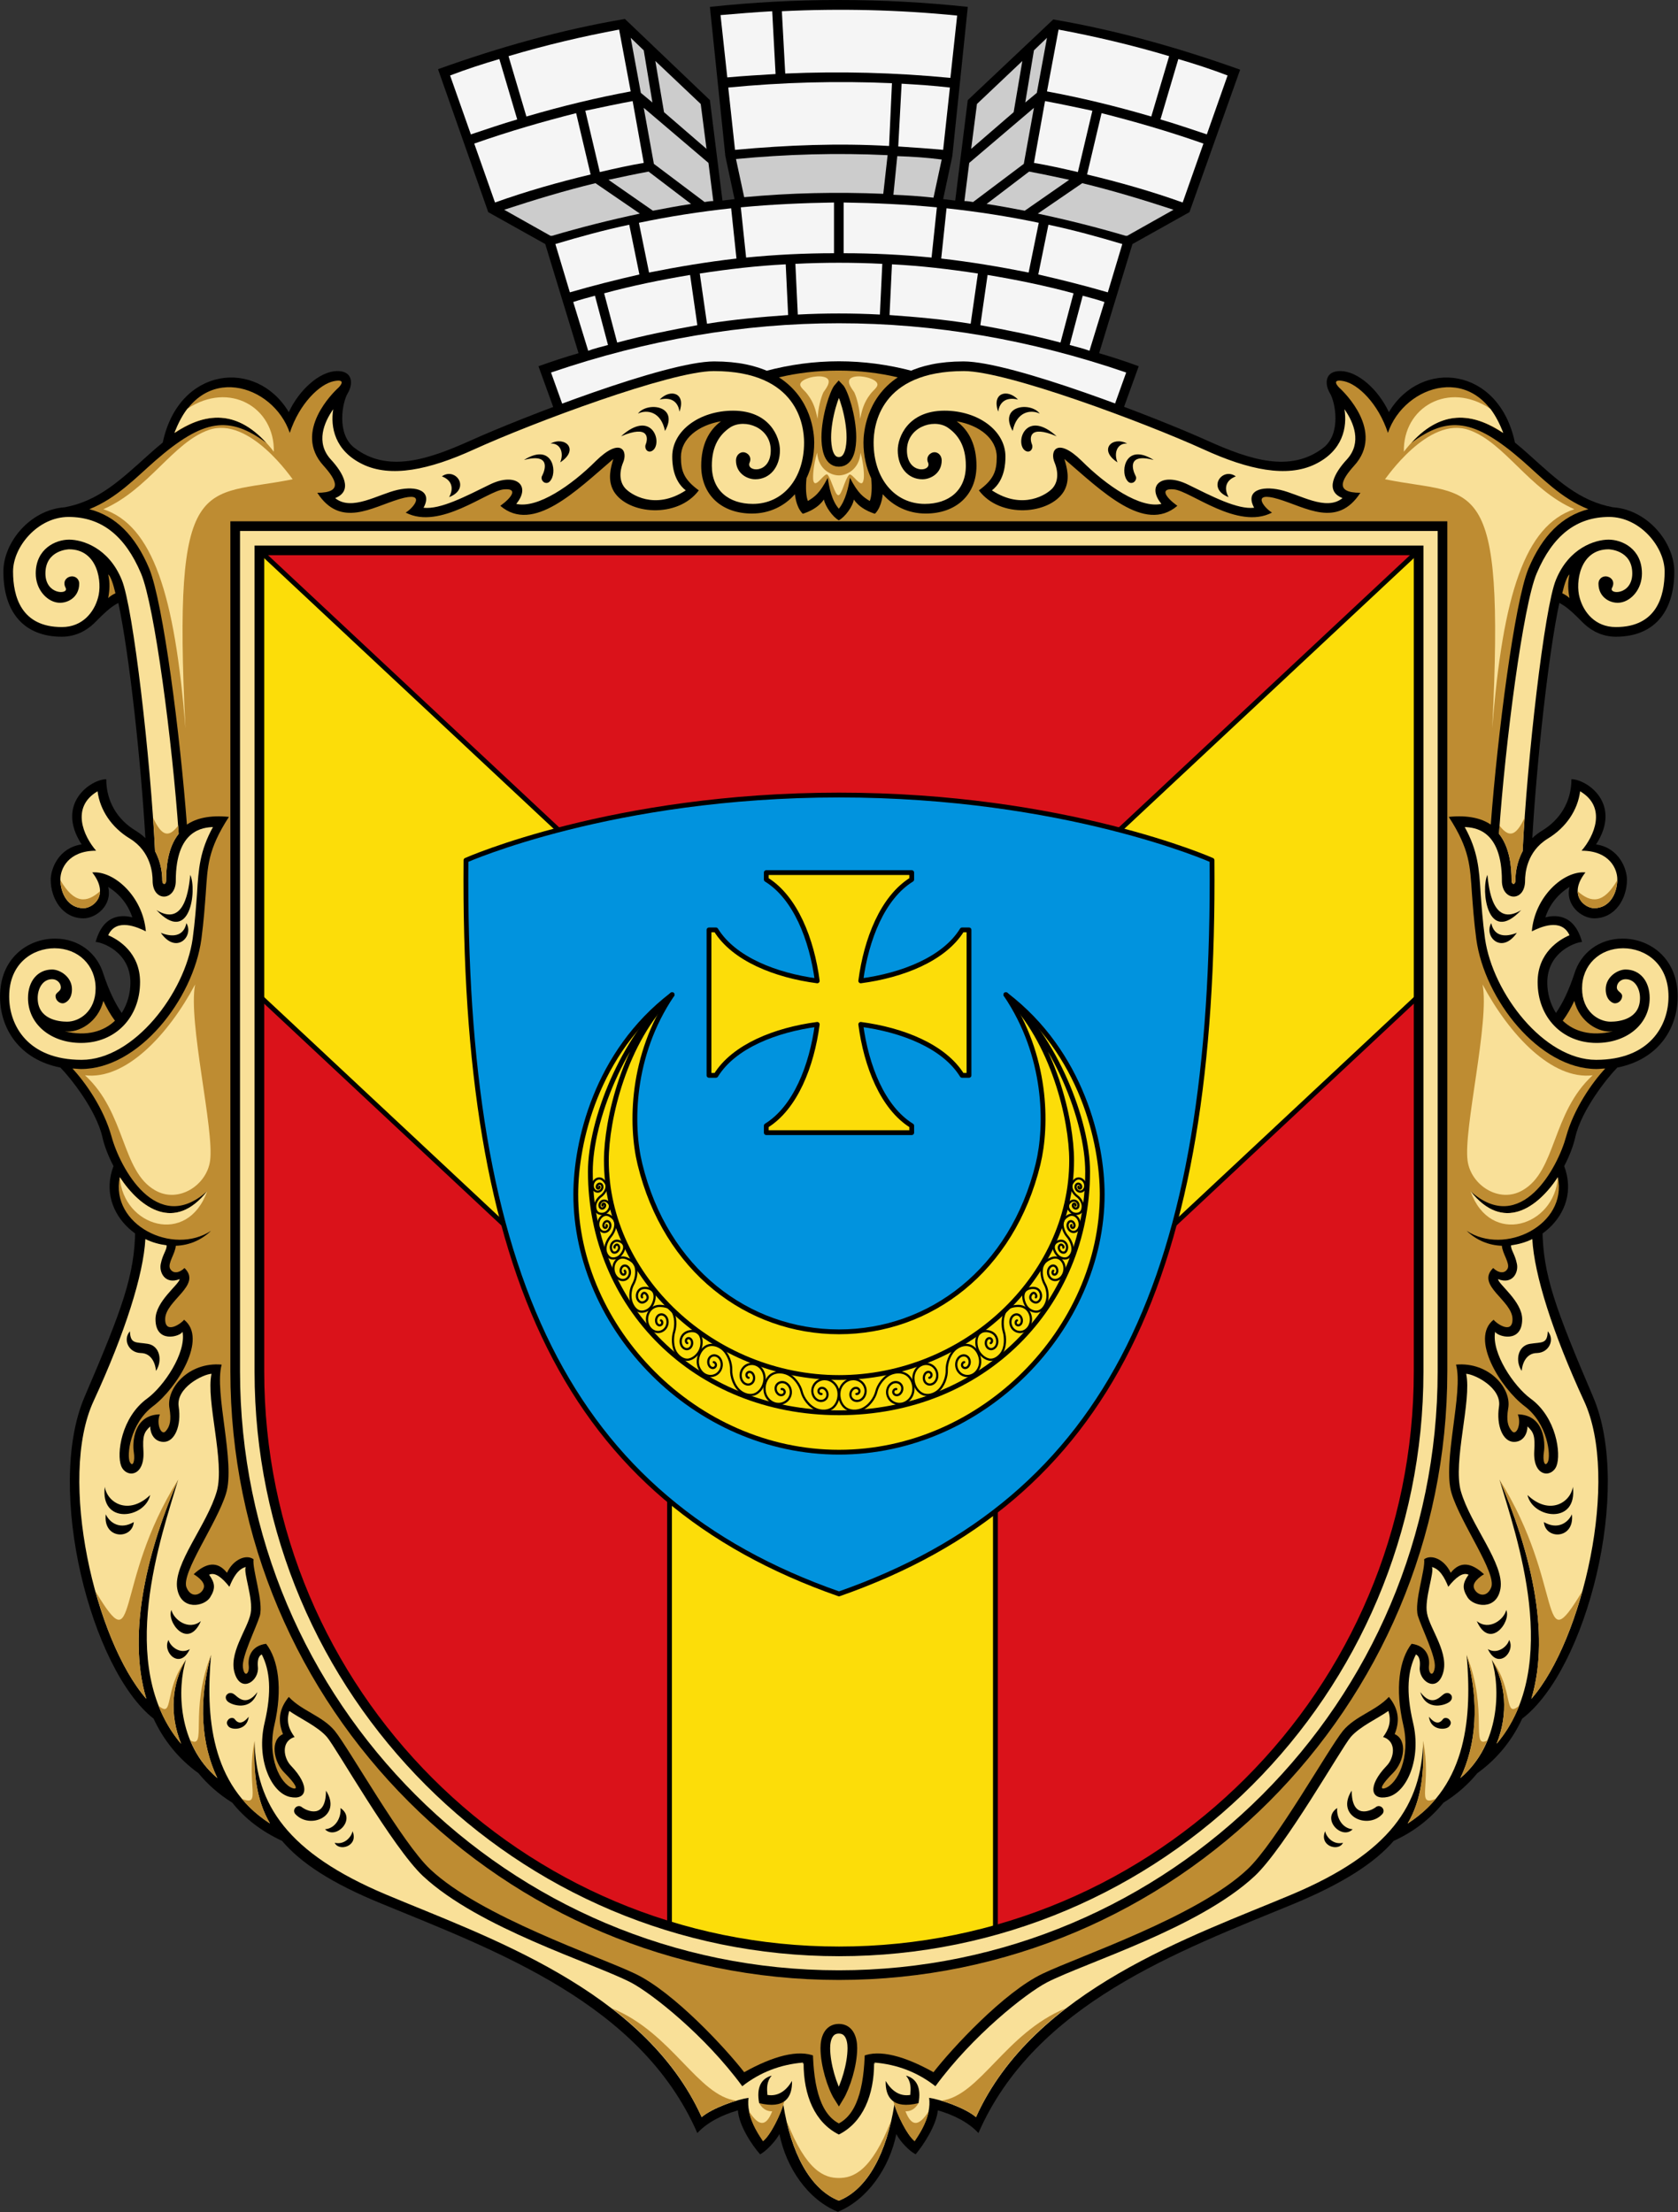
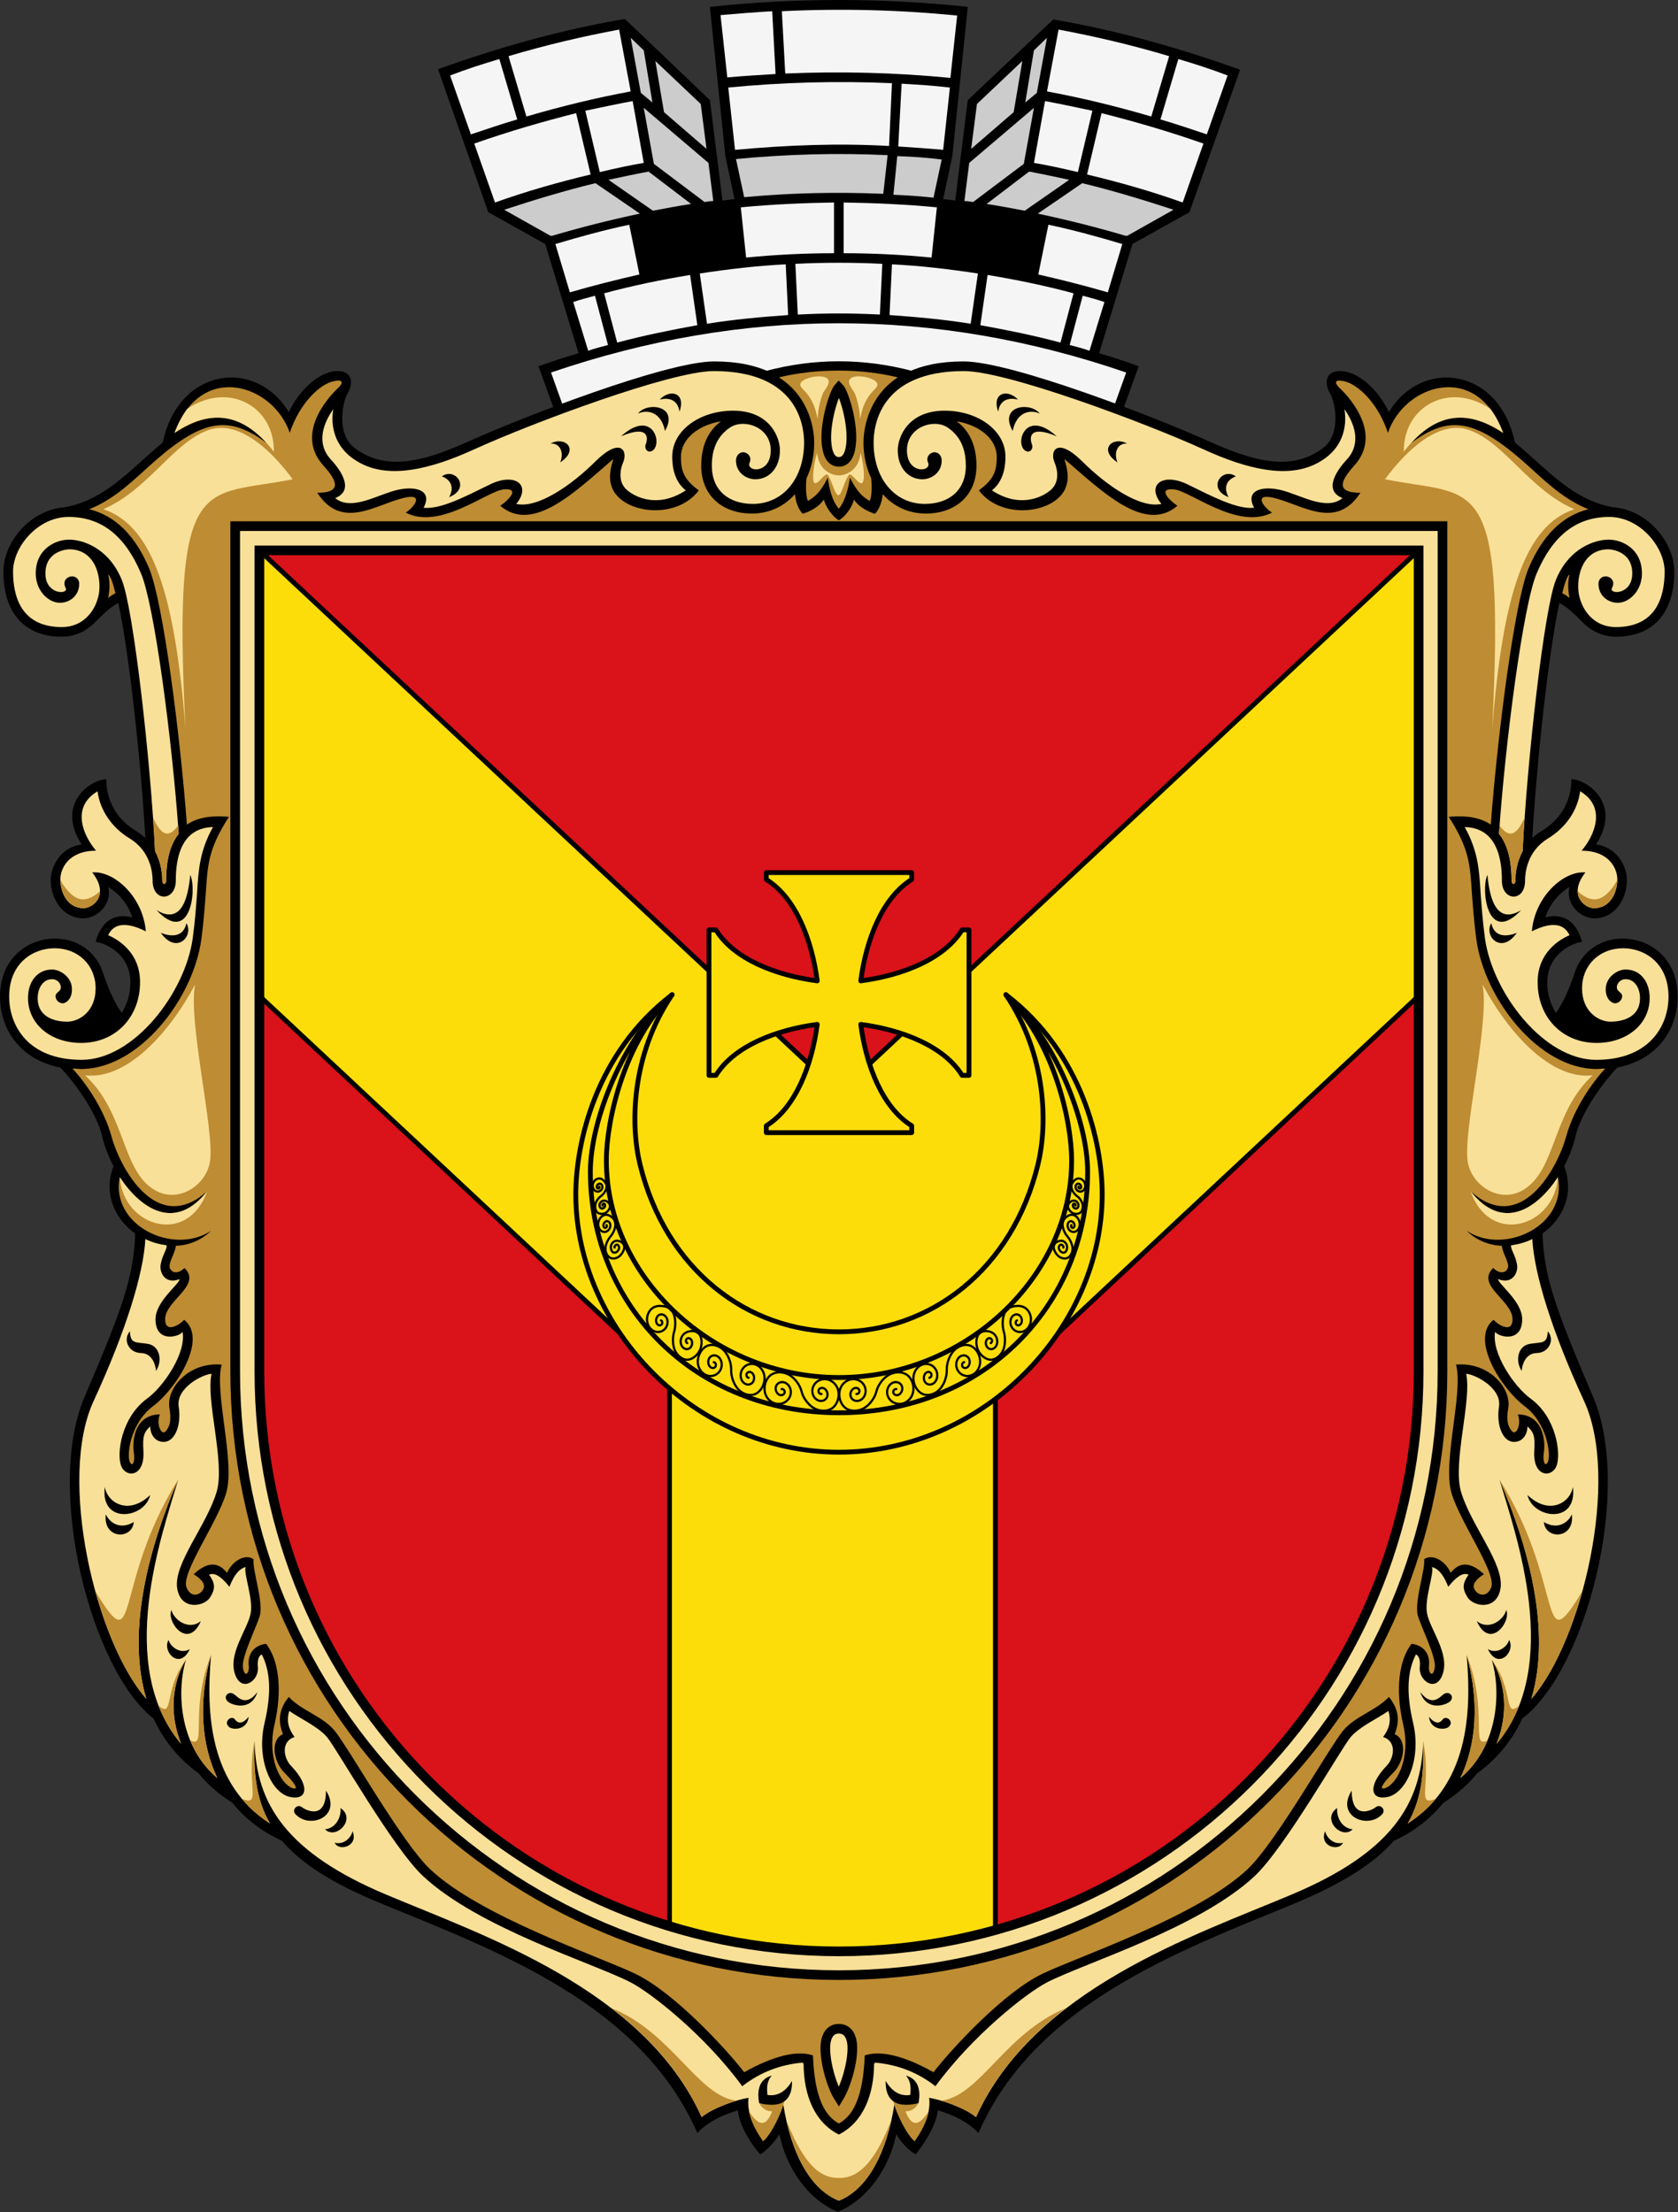
<svg xmlns="http://www.w3.org/2000/svg" xmlns:xlink="http://www.w3.org/1999/xlink" width="682.78" height="900" version="1.1" viewBox="0 0 682.78 900">
  <rect x="0" y="0" width="682.78" height="900" fill="#333333" stroke="none" />
  <g transform="translate(474.29 592.86)">
    <g id="e" transform="matrix(1.965 0 0 1.965 -476.84 -594.97)">
      <path d="m247.6 45 10.5-29.5c-12.9-4.6-25.8-8.2-38.7-10.4l-17.7 16.7-2.6 20.8c-0.8-0.1-1.7-0.2-2.5-0.3l1.9-8.9 3.2-30.9c-17.8-1.9-35.6-1.9-53.4 0l3.2 30.9 1.9 8.9c-0.8 0.1-1.7 0.2-2.5 0.3l-2.6-20.8-17.6-16.8c-13 2.2-25.9 5.8-38.7 10.4l10.4 29.6 11.8 6.6 6.9 22.6c-2.8 0.8-5.5 1.7-8.3 2.7l5.5 15.2h113.3l5.5-15.2c-2.7-1-5.5-1.9-8.2-2.7l6.9-22.6z" />
      <g id="d">
        <g fill="#f5f5f5">
          <path d="m108.4 25.8-3.7-12.5c-3.4 1-6.8 2.1-10.2 3.4l4.3 12.2c3.3-1.1 6.5-2.2 9.6-3.1z" />
          <path d="m110.3 25.2c7.5-2.2 14.6-3.9 21.6-5.2l-2.4-12.8c-7.5 1.4-15.2 3.2-22.9 5.5z" />
          <path d="m120.6 24.5c-6.7 1.7-13.7 3.7-21.1 6.3l4.3 12.2c6.4-2.3 13.1-4.2 19.8-5.8z" />
          <path d="m122.5 24 3 12.7c3-0.7 6.1-1.4 9.1-1.9l-2.3-12.8c-3.2 0.6-6.5 1.3-9.8 2z" />
          <path d="m133.7 57.9-2.1-10.3c-5.2 1.1-10.3 2.5-15.3 4l3 10c4.8-1.4 9.6-2.6 14.4-3.7z" />
-           <path d="m135.7 57.5c6-1.2 12-2.2 18.1-2.9l-1.1-10.4c-6.5 0.7-12.9 1.7-19.1 3z" />
          <path d="m174 43c-6.5 0.1-13 0.4-19.3 1l1.1 10.4c6.1-0.6 12.1-0.9 18.2-0.9z" />
          <path d="m127.2 72.5-2.7-10.2c-1.5 0.4-3 0.8-4.5 1.3l3.1 10.1c1.3-0.5 2.7-0.8 4.1-1.2z" />
          <path d="m145.7 68.4-1.5-10.4c-6 1-11.9 2.2-17.8 3.8l2.7 10.2c5.6-1.5 11.1-2.6 16.6-3.6z" />
          <path d="m164.5 66.3-0.5-10.5c-6 0.3-11.9 1-17.8 1.9l1.5 10.4c5.6-0.9 11.2-1.4 16.8-1.8z" />
        </g>
        <g fill="#ccc">
          <polygon points="136.4 22.3 134.6 11.5 131.9 8.9 134 20.3" />
          <polygon points="137 13.7 138.8 24.3 147.6 31.9 146.4 22.6" />
          <path d="m147.2 42.9c0.6-0.1 1.2-0.2 1.8-0.2l-1-7.9-13.4-11.4 2.1 11.6z" />
          <path d="m124.6 39c-6.2 1.5-12.5 3.4-18.9 5.5l9.6 5.4h0.3c6.1-1.8 12.1-3.3 18.2-4.6z" />
          <path d="m136.5 44.7c2.6-0.5 5.3-1 7.9-1.4l-8.8-6.7c-2.7 0.5-5.5 1.1-8.3 1.7z" />
        </g>
      </g>
      <use transform="scale(-1,1)" x="-350" xlink:href="#d" />
      <g fill="#f5f5f5">
        <path d="m161.9 16.4-0.7-13c-3.6 0.2-7.2 0.5-10.7 0.8l1.4 12.9c3.3-0.3 6.7-0.5 10-0.7z" />
        <path d="m163.9 16.3c11.4-0.5 22.8-0.2 34.2 0.9l1.4-12.9c-12-1.2-24.2-1.5-36.3-0.9z" />
        <path d="m186 18.3c-11.3-0.5-22.6-0.2-33.9 0.9l1.4 12.9c10.9-1 21.5-1.4 31.9-0.8z" />
        <path d="m188 18.4-0.7 13c3 0.2 6.1 0.4 9.3 0.7l1.4-12.9c-3.4-0.4-6.7-0.6-10-0.8z" />
        <path d="m183.5 66.2 0.5-10.5c-6-0.3-12-0.3-18 0l0.5 10.5c5.7-0.3 11.3-0.3 17 0z" />
        <path d="m115.4 78.2 4.3 12h110.5l4.3-12c-39.6-13.6-79.3-13.6-119.1 0z" />
      </g>
      <g fill="#ccc">
        <path d="m185.1 33.2c-10.5-0.5-20.9-0.2-31.4 0.8l1.7 7.9c9.6-0.9 19.2-1.1 28.8-0.7z" />
        <path d="m187.1 33.4-0.8 8c2.8 0.1 5.5 0.3 8.3 0.6l1.7-7.9c-3.1-0.4-6.1-0.6-9.2-0.7z" />
      </g>
    </g>
    <g id="f" transform="matrix(1.965 0 0 1.965 -476.84 -594.97)">
      <g id="g">
        <path d="m331.2 290.3c-7.9-18.5-10.4-25.4-10.5-34.7l-130.4-177.7c-10.2-2.7-20.4-2.7-30.5 0l-130.5 177.7c-0.1 9.4-2.6 16.3-10.5 34.7-8.2 19.2 1.4 56.5 14.3 66.6 2 4.3 5 8.2 9.3 11.3 1.8 2.2 4.1 4.3 7 6.1 2.7 3.4 6.2 6 10.3 7.9 3.9 4.6 10.3 8.8 20.6 13 23.8 9.8 53.7 20.7 65.4 47.5 2-2.2 5.2-3.8 8.4-4.7 0.2 3.1 2.9 7.2 4.6 9.1 1.2-0.6 3.2-2.7 4-4.2 1.4 7 5.9 13.6 12.1 16.1 6.1-2.5 10.7-9.1 12.1-16.1 0.8 1.6 2.8 3.6 4 4.2 1.6-1.9 4.3-6 4.6-9.1 3.2 0.9 6.4 2.5 8.4 4.7 11.7-26.8 41.6-37.7 65.4-47.5 10.3-4.3 16.7-8.5 20.6-13 4.2-1.9 7.6-4.6 10.3-7.9 2.9-1.8 5.2-3.9 7-6.1 4.3-3.1 7.3-7 9.3-11.3 13.3-10.1 22.9-47.4 14.7-66.6z" />
        <path id="c" d="m149.2 75.9c-10 0-40.1 11.7-50.5 16.4-8.9 4-17.2 6.7-24 1.5-3.8-2.9-2.5-9.5-1.4-11.3s1.2-4.7-2.3-4.6-7.7 3.8-9.9 8.5c-6.7-11.2-22.8-9.4-26.1 6.3-1 0.8-1.9 1.6-2.8 2.4-6 5.4-10.5 9.7-17.5 11-7.2 0.5-12.7 7.3-12.7 13.3 0 8.6 4.4 13.5 12.1 13.5 2.5 0 4.8-1 6.6-2.7 2.2-2.2 3.4-3.4 5.1-4.3 2.3 10.7 4.7 33.1 5.6 48.7-0.6-0.6-1.3-1.1-2.1-1.6-3.6-2.2-6-5.9-6-10.6-3.1 0-10.6 5-5.1 13.5-4.8 0.7-6.4 5.1-6.4 7.3 0 3.9 2.4 8 6.8 8 2.6 0 6-2.7 5.1-6.5 2.4 1.5 4.1 3.6 5 6.3-1.6-0.4-5.9-1.1-7.6 5.1 1.2 0 7.2 2 7.2 8.4 0 2.2-0.6 4.4-1.8 6.3-1.5-2.2-2.7-4.8-3.8-8.1-1.3-4.3-5.1-7.3-10-7.3-5.7 0-11.4 4.1-11.4 12 0 6.5 3.9 13 12.5 14.7 1.9 1.9 7.4 8.7 8.7 14.4 0.4 1.8 1.2 3.9 2.3 6-3.9 10.3 7.1 18.6 15.7 16.3l129.5-166c-0.1-2.9-1.1-16.9-20.8-16.9z" />
        <use transform="scale(-1,1)" x="-350" xlink:href="#c" />
      </g>
      <g id="h">
        <path d="m182.3 428.2c0 6.6-2.3 12.3-7.3 14.8-5-2.5-7.3-8.1-7.3-14.8l-5 4.8 0.8 3.8c1.6 10 5.5 17.5 11.5 19.9 6-2.4 9.9-9.9 11.5-19.9l0.8-3.8z" fill="#f9e098" />
        <path d="m184.7 108c-3.9-0.7-5.7-2.2-6.6-3.5-0.2 1.4-1.8 3.6-3.1 4.3-1.3-0.7-2.8-2.9-3.1-4.3-0.9 1.3-2.7 2.8-6.6 3.5v310.6l4.3 5.6c0 7.8 1.2 14.3 5.4 16.5 4.2-2.2 5.4-8.7 5.4-16.5l4.3-5.6z" fill="#be8c32" />
        <path d="m169.9 92.7c0 2.8-0.6 5.3-1.6 7.4-0.2 1.9-0.1 3.8 0.3 4.7 1.4-0.9 2.4-1.5 4.1-4.8 0.3 1.9 0.8 4.7 2.3 6.4 1.4-1.7 2-4.5 2.3-6.4 1.7 3.3 2.8 4 4.1 4.8 0.4-0.9 0.5-2.8 0.3-4.7-1-2.1-1.6-4.7-1.6-7.4 0-1.9 0.5-9.1 7.1-13.5-3.8-0.9-7.8-1.4-12.3-1.4s-8.5 0.5-12.3 1.4c6.8 4.4 7.3 11.6 7.3 13.5z" fill="#be8c32" />
        <g id="b">
          <g fill="#be8c32">
            <path d="m155.4 430.1c-3.8-4.9-14.6-16.6-22.6-20.4-7.5-3.6-32-11.8-42.4-21.6-5.8-5.4-16.8-25-19.8-28.7-2.6-3.1-6.8-4.1-9.5-7-1.7 2.1-2.5 4.5-1.2 7.7-2.7 1.2-2 5.7 0.3 8s3 3.6 1.7 3.2c-2.6-0.9-5.3-6.4-3.8-13 1.8-7.7 0.8-13.7-1.7-16.9-3.1 0.4-3.8 2.8-3.6 4.5s-0.9 2.6-1.2 0.4 2.7-8.1 3.5-10.7c0.8-2.9-1.6-9.6-1.3-11.7-1.5-1.1-4.2 0-5.5 2.8-2-2.5-4.3-2.1-6.9 0.3 0 0 2.5 1.4 2.1 2.8s-2.6 2.4-3.6-0.1c-1.1-3 6.3-13.2 8.2-19.4 2-6.4-2.5-21-0.9-26.7-6.9-0.6-11.6 5-10.8 9.1 0.4 2.4 0.1 3.7-0.8 4.7s-2-1.5-1.2-3.5c-5.5 0.1-5.7 5.9-5.4 7.8s-0.2 3.2-0.8 2.1c-0.7-1.3 0-8 4.8-11.6 4.9-3.7 11.4-14 6.4-17.9-0.2 0.5-3.9 3.3-3.9-0.1 0-3.9 7.7-7 4-10.6-1 1-2.4 1.3-3 0.1-0.5-1.1 1.1-3.1 1.2-4.7 2.7-0.1 5.2-1.1 7.3-3.1-7.9 5.2-20.9-1.2-18.9-11.1 4.3 6.5 11.4 11.4 18.1 2.9-10.5 9.4-18.1-5-19.8-11.3-1.6-5.8-5.4-11.2-8.1-14.1 0.6 0 1.2 0.1 1.8 0.1 11.9 0 23.2-14.4 24.9-26.9 0.5-3.8 0.7-6.8 0.9-9.4 0.4-5.7 0.4-9.1 4.8-15.9-4-0.4-6.8 0.3-8.7 1.6-1.4-18.6-4.9-45.9-7.8-53-2.9-6.9-7-10.9-12.4-12.3 5.7-2.3 9.6-6.5 13.6-10 10.1-8.8 15.4-9.4 23.1-3.7-6.8-7.5-13.4-5.8-19-2.1 5.3-14.9 20.4-10.1 23.8 0 2-6.1 6.2-10.1 9.1-10.7s1.2 1.2 0.7 1.6c-0.5 0.5-9.3 8.8-2.8 15.9 2.6 2.9 4.1 5.6-1.3 5.6 4.8 7.4 11.3 3 17 1.3s3 1.8 1.3 2.8c7.1 3.7 16.9-4.5 20.3-4.8 3-0.3 1.8 1.6-0.7 3.4 6.8 5.8 15.7-3.1 23.4-9.7-0.5 1.7-1.3 4.3 0.1 6.7 2.9 4.8 13.2 5.7 17.6-0.2-3-2.2-3.7-3.9-3.7-6.9 0-3.8 3.6-6.6 8.3-7.4-2.6 1.9-4.1 5-4.1 9.2 0 6.1 4.3 9.9 10.5 9.9 3.6 0 6.7-1.5 8.9-4 0.2 1.7 0.8 3.8 2.5 4.7l1.7 318.7c-3.5-1.5-8.8 0-14.7 3.3z" />
            <path d="m25.2 123.9c-0.5-2.1-1-3.5-1.5-3.9 0.4 1.7 0.3 3.3 0 4.9 0.4-0.4 0.9-0.7 1.5-1z" />
-             <path d="m25.1 212.4c-0.9-1.2-1.7-2.6-2.4-4.1-1.1 4.4-5.1 6.7-8 6.3 4.6 1.1 8.1 0 10.4-2.2z" />
          </g>
          <g fill="#f9e098">
            <path d="m160.9 94.3c0-4.7-5.3-6.6-8.3-4.8-2.3 1.5-3.9 3.9-3.9 8 0 5.1 3.5 7.9 8.5 7.9 6.2 0 10.6-5.2 10.6-12.7 0-3.5-1.3-14.8-18.7-14.8-8.9 0-37.5 10.7-49.6 16.2-9.4 4.3-17.3 5.9-23.1 3.1s-6.7-7.7-6.1-11.4c-1.9 2.7-3.7 6.9-0.5 10.4 2.5 2.7 4.7 6.5 0.9 8 3.4 2.8 8.9-0.8 12.9-1.7s7.3 0.2 5.4 3.7c3.5 0.4 8.8-2.4 13.7-4.8 5.3-2.6 8.7 0.1 5.5 4 4.4 1 11.4-3.8 16.5-8.9 5.1-5 6.7-2.1 5.6 0.4-0.3 0.7-1.2 3.3 0.4 5.2 1.1 1.3 6.2 4.7 12.6 0.5-2.7-2.1-2.8-5.7-2.8-7 0-5.4 5.7-9.5 12.6-9.5 7.6 0 9.7 5.5 9.7 8.2 0 3.5-2.1 6-5.1 6-1.8 0-4-1.3-4-3.9 0-1 0.7-1.7 1.5-1.7s1.9 0.9 1.3 2.2c-0.7 1.9 4.4 2.4 4.4-2.6z" />
            <path d="m33.4 177.3c1.3 2.4 1.5 4.8 1.5 6.1 0 0.9 0.8 0.9 0.8 0 0-2.7 0.3-6.8 2.6-9.7-1.3-18.9-5-47.3-7.8-53.9-3.3-7.8-8.2-11.7-15-11.7-6.4 0-11.5 6.2-11.5 11.3 0 5.2 1.7 11.5 10.1 11.5 4.3 0 6.7-3.1 7.5-6.1 0.9-3.1 0-10-6-10 0 0-4.9 0.1-4.9 5 0 4.5 4.9 4.4 4.2 3-0.8-1.5 0.4-2.4 1.3-2.4s1.5 0.7 1.5 1.5c0 3-2.7 4.3-4.7 3.9-2.1-0.4-4.3-2.7-4.3-6 0-5.1 4.1-7 6.9-7s8.2 1.7 10.9 8.3c2.4 5.7 6 37.5 6.9 56.2z" />
            <path d="m37.7 183.4c0 4.3-4.8 4.5-4.8 0 0-1.4-0.3-6-4.7-8.7-3.8-2.3-6.2-5.9-6.7-9.8-5.6 3.3-2.9 9.3-0.3 12.3-5.8 0-7.4 3.8-7.4 5.9 0 3 1.6 6 4.8 6 1.9 0 5.5-2.7 1.8-7.4 4.5-0.4 10.5 5 11.1 12.2-1.6-0.8-6.1-2.9-7.8 0.8 2.1 0.9 6.6 3.6 6.6 9.7 0 7.3-5.1 12.6-12.2 12.6-6.3 0-11-3.9-11-9.3 0-3.5 2-5.9 5-5.9 1.6 0 4.1 1.5 4.1 4.1 0 2.2-1.4 2.9-1.9 2.9-0.8 0-1.5-0.7-1.5-1.5s1.1-0.9 1.1-1.8-0.8-1.7-1.8-1.7c-2 0-3 2-3 3.9 0 4.4 4.3 4.9 6.1 4.9 2.5 0 5.9-2.1 5.9-6.9s-3.6-8.3-8.5-8.3c-4.5 0-9.4 3.1-9.4 10 0 6 3.9 13.1 15 13.1 10.8 0 21.4-13.8 23-25.1 0.5-3.7 0.7-6.7 0.9-9.3 0.3-5.2 0.6-8.9 3.3-13.8-2 0.1-7.7 0.5-7.7 11.1z" />
            <path d="m155 433c-7.7-10.5-18.7-19.2-23.1-21.5-8-4.1-31.4-11.2-43-22-6.3-5.9-18-26.6-19.9-28.8s-5.7-3.9-7.8-5.4c-0.7 2.3 0 3.9 1.1 5.4-2.9 0.9-2.3 4.4-0.7 6 4 4.2 3.3 7.2-0.3 6.4-3.9-0.9-7-7.9-5.2-15.4 1.5-6.4 1.1-10.8-0.6-14.1-0.1 0.1-1 0.3-0.8 2.6 0.3 2.8-3.3 5.4-4.7 1.6-1.6-4.3 2.6-9.4 3.2-12.7 0.6-3-1.6-8.6-1-9.6-1.6 0.4-2.6 2.1-3.4 4.1-1.5-1.9-3-3.1-4.2-2.5 1.2 1.7 1.4 2.8 0.2 4.7s-6 2.8-6.8-1.8c-0.9-5.1 6.2-13.2 8.2-20.2 1.7-6.1-2.3-18.8-1.1-24.3-1.8 0.1-7.4 2.9-6.8 6.8s-0.8 7.3-3.1 7.3c-2 0-2.8-1.8-2.8-3.2-1.3 1.2-1.6 2-1.4 5.1 0.3 5.4-3.6 5.6-4.6 3.1s0-10.1 5.4-14c3.4-2.5 8.1-9.4 7.3-13.8-0.5 1-5.6 2.5-5.6-2.6 0-3.7 4.9-7.2 5-8.3-3.1 1.2-4.3-1.5-3.9-3.2 0.4-2 1.3-2.9 1.2-3.8-1.5-0.2-3-0.6-4.4-1.3-0.4 7.4-4.2 19.4-10.7 33.5-7.5 16.1 0.3 49.6 10.9 61.7-4.2-14 0.6-31.6 6.6-45.4-3.4 11.5-13.1 38.5 0.6 54.7-2.5-6.2-1.9-12.6 1-17.4-1.8 5.8-1.8 17.5 6.5 24.5-3.3-6.9-4-15.7-1.3-25.5-1.1 12.5-0.2 26.9 12.2 34.9-2.9-5-3.4-10.5-3.2-17.1 0.3 13.2 6.8 23.2 27.2 31.8s53.4 19.6 65.4 46.1c2.2-1.9 7.5-3.7 9.7-4-0.5 3.8 2 7.3 3 8.9 1.6-1.2 3.6-5.5 4.2-7.5l1.6-0.5 2.5-8.2c-4.7 0.4-8.9 2-12.6 4.9z" />
            <path d="m172.4 79.3c-1.3-0.7-4.2-0.1-5.1 0.8s0.5 1.6 1.2 2.6c1.3 1.7 1.7 3.2 2.1 5.1 0.1-2.3 0.7-4.4 1.2-5.5 0.3-0.5 1.9-2.3 0.6-3z" />
            <path d="m58 94.6c0.2-9.2-9.2-14.7-17.9-8.9-1 1.3-1.9 3-2.7 5 7.9-5.3 14.6-3.9 20.6 3.9z" />
            <path d="m44.5 90.1c-7.4 2.6-12.4 12.3-21.8 16.4 10.2 3.4 14.8 17.6 17 45.4-2.7-54 3.5-47.8 22.2-51.6 0 0.1-8.9-13.2-17.4-10.2z" />
            <path d="m18.9 223.7c8.4 1 17.2-8.3 22.8-18.8-1.5 7.7 4 30 3.1 36.5-0.7 5.1-6.6 8.9-11.4 6.1-7-4-6-16-14.5-23.8z" />
            <path d="m26.1 244.8c0.7 10.2 14 14.4 18.1 2.9-6.7 8.5-13.8 3.6-18.1-2.9z" />
          </g>
          <g fill="#be8c32">
            <path d="m31.6 352.8c-4.2-14 0.6-31.6 6.6-45.4-13.6 21.7-8 38.3-17.1 23.2 2.5 9.2 6.3 17.4 10.5 22.2z" />
            <path d="m38.8 362.1c-2.5-6.2-1.9-12.6 1-17.4-4.7 6.3-2.4 12.3-5.7 9.5 1.1 2.8 2.6 5.5 4.7 7.9z" />
            <path d="m45 343.7c-4.6 11.7-0.7 19.6-4.3 17.7 1.2 2.9 3 5.6 5.6 7.8-3.3-6.9-4-15.7-1.3-25.5z" />
            <path d="m57.2 378.6c-2.9-5-3.4-10.5-3.2-17.1-1.8 9.2 1.6 13.7-2.6 12 1.5 1.9 3.5 3.6 5.8 5.1z" />
            <path d="m33.4 177.3c1.3 2.4 1.5 4.8 1.5 6.1 0 0.9 0.8 0.9 0.8 0 0-2.7 0.3-6.8 2.6-9.7 0-0.5-0.1-1.1-0.1-1.7-2 2.6-3.4 2.2-5.2-1.6 0.2 2.5 0.3 4.8 0.4 6.9z" />
            <path d="m18.6 189.1c1.3 0 3.4-1.2 3.4-3.5-2.7 2.4-5.3 2.7-8.2-2.3 0.1 2.9 1.7 5.8 4.8 5.8z" />
            <path d="m158.5 436.5c0.8 1.4 1.8 1.7 2.7 1.7-1.3 3.3-2.8 3.1-4.8 0 0.5 2.7 2.1 5 2.9 6.2 1.5-1.2 3.6-5.3 4.4-8.2z" />
            <path d="m146.6 439.4c1.6-1.4 4.7-2.7 7.2-3.4-8-1-13.3-14-25.7-19.1 7.7 6 14.4 13.3 18.5 22.5z" />
          </g>
          <path d="m158.5 436.5c-0.6-3.2 0.4-5.1 2.6-5.7-1.1 1.3-1 2.6-0.9 4 2.3 0.4 4-1 5.1-2.9 0.1 3.4-1.5 5.9-6.8 4.6z" />
          <path d="m68.8 371.8c3.4 5.3-3.3 8.1-6.3 4.9-0.4-0.4-0.4-1 0-1.4s1-0.4 1.4 0c1 0.7 4.9 2.5 4.9-3.5z" />
          <path d="m68.6 379.8c2.3-0.2 3.4-2.6 3.2-4.4 3.4 2.3-1 6.7-3.2 4.4z" />
          <path d="m74.3 380.2c-0.2 1.1-1.6 2.9-3.7 2.4 0.9 1.9 5 0.7 3.7-2.4z" />
          <path d="m52.8 356.5c-0.3 2.8-3.3 2.8-4.1 2.1-0.4-0.4-0.6-0.9-0.2-1.4 0.3-0.5 1.1-0.6 1.4-0.2s1.2 1.6 2.9-0.5z" />
          <path d="m54.6 351.4c-1.3 4.1-5.4 2.7-6.2 1.9-0.4-0.4-0.5-1-0.1-1.4s0.9-0.4 1.4-0.1c0.7 0.4 2.4 2.9 4.9-0.4z" />
          <path d="m137.9 83.8c2.2-2.3 5.5-1.4 4.1 2.5-0.2-1.5-1.2-3.2-4.1-2.5z" />
          <path d="m36.8 334.4c-1.1 2.4 3.4 8.4 6.1 2.3-2.6 2.1-5.7-0.4-6.1-2.3z" />
-           <path d="m115.4 100.4c-0.3 0.5-0.7 0.8-1.3 0.6-0.5-0.2-0.9-0.9-0.5-1.5 0.5-1 1.9-4.7-3.8-3.2 5.8-3.6 6.9 2.2 5.6 4.1z" />
          <path d="m136.8 94c-0.3 0.4-0.8 0.7-1.3 0.5s-0.7-0.9-0.5-1.4c0.5-1.2 0.8-4.2-5.1-1.7 6-5.4 8.4 0.5 6.9 2.6z" />
          <path d="m36.2 340.6c-1.4 2.4 2.3 6.4 4.4 1.9-2 1.2-4.1-0.6-4.4-1.9z" />
          <path d="m23 308.9c0.5 3.3 4.9 6 9.4 1.7-1.1 4.9-10.4 6.2-9.4-1.7z" />
          <path d="m23.2 314.6c0.9 1.9 3.1 3.2 5.8 1.6-0.3 3.7-6.4 3.6-5.8-1.6z" />
          <path d="m28.2 276.7c0.1 2.7 1.2 2.2 3.7 2.6s3.1 3.5 1.7 5.6c-0.1-1.3-0.8-3.7-3.2-3.7-2.5-0.1-3.7-2.8-2.2-4.5z" />
          <path d="m40.7 182.2c1.4 3.1 0 14.7-7 7.3 5.9 3.6 6.7-4.5 7-7.3z" />
          <path d="m39.9 192.2c1.6 2.7-2.1 6.6-5.3 2 2.2 0.9 4.7 0.9 5.3-2z" />
          <path d="m92.8 99.7c2.8-2 6.1 2.5 1.5 4.3 1-1.8 0.6-3.5-1.5-4.3z" />
          <path d="m115.3 92.9c3.1-1.6 6 1.3 2 3.9 0.8-1.9 0.1-4-2-3.9z" />
          <path d="m133.4 86.7c1.9-2.5 8.6-1.7 5.6 3.6-0.8-4-3.7-4.5-5.6-3.6z" />
        </g>
        <use transform="scale(-1,1)" x="-350" xlink:href="#b" />
        <g fill="#f9e098" stroke="#000" stroke-width="2">
          <path d="m175 421.1c-2.1 0-2.8 2-2.8 4 0 3.4 1.4 8 2.8 10.2 1.4-2.3 2.8-6.8 2.8-10.2 0-2-0.7-4-2.8-4z" />
          <path d="m175 81.3c-0.9 1-2.6 6.2-2.6 10.3 0 1.8 0.3 5.1 2.6 5.1s2.6-3.3 2.6-5.1c0-4.2-1.7-9.4-2.6-10.3z" />
        </g>
        <path d="m179.5 94.8c-0.3 3.6-3 4.7-4.5 4.7-1.4 0-4.2-1-4.5-4.7-0.8 2.6-0.9 5-0.8 5.7 0.4 2.1 2.4-1.9 3-1.1 0.8 1 1.5 4.2 2.2 4.2s1.3-3.2 2.2-4.2c0.6-0.7 2.6 3.2 3 1.1 0.2-0.7 0.1-3.1-0.6-5.7z" fill="#f9e098" />
        <path d="m175 452c-2.9 0-6.7-1.3-10.8-11.8 1.9 8.3 5.5 14.4 10.8 16.5 5.3-2.1 8.9-8.2 10.8-16.5-4.1 10.5-7.9 11.8-10.8 11.8z" fill="#be8c32" />
      </g>
    </g>
    <g id="i" transform="matrix(1.965 0 0 1.965 -476.84 -594.97)">
      <path d="m50 110v175c0 69 56 125 125 125s125-56 125-125v-175z" style="fill:#f9e098;stroke-width:2;stroke:#000" />
    </g>
    <path d="m102.95-368.95v334.12c0 130.31-105.54 235.85-235.85 235.85-130.31 0-235.85-105.54-235.85-235.85v-334.12z" style="fill:#da121a" />
    <path d="m-368.75-368.95v181.25l166.89 156v222.46c21.813 6.654 44.957 10.26 68.954 10.26 22.064 0 43.39-3.094 63.641-8.753v-219l172.2-160.96v-181.25l-235.84 220.46z" style="fill:#fcdd09;stroke-linecap:round;stroke-linejoin:round;stroke-width:1.955;stroke:#000" />
-     <path d="m-132.9-269.41c-92.209 0-151.78 26.515-151.78 26.515-1.408 168.94 41.33 259.84 151.78 298.49 110.45-38.649 153.19-129.55 151.78-298.49 0 0-59.569-26.515-151.78-26.515z" style="fill:#0193de;stroke-linecap:round;stroke-linejoin:round;stroke-width:1.955;stroke:#000" />
    <path d="m-200.8-188.2c-31.118 23.73-39.204 60.366-39.204 81.252 0 54.48 48.394 104.88 107.1 104.88 58.708 0 107.1-50.402 107.1-104.88 0-20.886-8.085-57.521-39.203-81.252 16.798 24.804 16.942 53.14 13.094 68.952-10.498 43.137-43.941 68.213-80.992 68.213-37.051 0-70.496-25.076-80.994-68.213-3.848-15.812-3.702-44.148 13.096-68.952z" style="fill:#fcdd09;stroke-linecap:round;stroke-linejoin:round;stroke-width:1.955;stroke:#000" />
    <path d="m-200.8-188.2c-19.974 17.672-33.272 51.128-33.272 72.014 0 54.48 42.463 98.085 101.17 98.085 58.708 0 101.17-43.605 101.17-98.085 0-20.886-13.3-54.342-33.274-72.014 19.504 18.896 26.765 51.14 26.765 67.413 0 47.499-43.476 88.341-94.661 88.341-51.185 0-94.661-40.842-94.661-88.341 0-16.273 7.259-48.517 26.763-67.413z" style="fill:none;stroke-linecap:round;stroke-linejoin:round;stroke-width:1.955;stroke:#000" />
    <g id="a" transform="matrix(.629 0 0 .629 -703.56 -234.31)" style="stroke-width:1.431;stroke:#000">
      <path d="m895.96 331.58c-1.389 0.224-2.5-1.524-1.76-2.76 0.816-1.591 3.069-1.469 4.171-0.281 1.692 1.521 2.027 4.508 0.391 6.202-1.581 1.762-4.392 1.723-6.173 0.308-2.553-1.857-3.288-5.683-1.913-8.521 1.429-3.206 5.045-4.984 8.369-4.474 3.858 0.468 7.124 3.773 7.797 7.709 0.76 4.169-0.798 8.966-4.372 11.264-2.818 1.746-6.395 1.71-9.412 0.644-5.221-1.846-9.053-7.578-10.008-11.681-0.955-4.103-4.787-9.835-10.008-11.681-3.017-1.067-6.594-1.102-9.412 0.644-3.574 2.299-5.132 7.096-4.372 11.264 0.673 3.936 3.939 7.24 7.797 7.709 3.325 0.51 6.941-1.268 8.369-4.474 1.375-2.837 0.641-6.664-1.913-8.521-1.782-1.415-4.592-1.454-6.173 0.308-1.636 1.694-1.3 4.681 0.391 6.202 1.103 1.188 3.355 1.31 4.171-0.28 0.74-1.236-0.37-2.983-1.76-2.76" style="fill:none;stroke-linecap:round;stroke-linejoin:round;stroke-width:1.431;stroke:#000" />
      <path d="m848.77 321.09c-1.312-0.166-1.877-2.14-0.897-3.119 1.138-1.297 3.143-0.564 3.841 0.873 1.147 1.917 0.699 4.863-1.206 6.034-1.872 1.252-4.403 0.445-5.658-1.395-1.841-2.473-1.543-6.331 0.413-8.666 2.098-2.674 5.814-3.383 8.691-1.986 3.37 1.503 5.491 5.556 5.11 9.501-0.361 4.192-2.976 8.35-6.785 9.569-2.987 0.897-6.211-0.115-8.67-1.96-4.256-3.193-6.278-9.719-6.11-13.901 0.168-4.182-1.854-10.708-6.11-13.902-2.459-1.845-5.683-2.857-8.67-1.96-3.809 1.219-6.423 5.377-6.785 9.569-0.381 3.945 1.74 7.997 5.11 9.501 2.877 1.397 6.593 0.687 8.691-1.986 1.957-2.335 2.255-6.193 0.413-8.666-1.255-1.839-3.786-2.646-5.658-1.395-1.905 1.171-2.353 4.117-1.206 6.034 0.698 1.438 2.703 2.17 3.841 0.873 0.98-0.979 0.416-2.953-0.897-3.119" style="fill:none;stroke-linecap:round;stroke-linejoin:round;stroke-width:1.431;stroke:#000" />
      <path d="m809.08 298.68c-1.083-0.49-1.124-2.353-0.068-2.944 1.262-0.826 2.811 0.338 3.085 1.77 0.55 1.966-0.492 4.406-2.38 4.921-1.879 0.593-3.86-0.774-4.52-2.701-1.019-2.632 0.099-5.903 2.292-7.414 2.39-1.768 6.565-2.033 8.709-0.062 2.542 2.193 2.604 6.897 1.395 10.221-1.247 3.544-4.998 6.896-8.523 6.951-2.751-8e-3 -5.173-1.836-6.86-4.085-2.92-3.893-2.705-10.423-1.625-14.01 1.079-3.586 1.348-9.996-1.572-13.889-1.687-2.249-5.141-2.81-7.892-2.818-3.526 0.054-6.298 2.019-7.544 5.563-1.209 3.324-0.304 7.401 2.238 9.594 2.144 1.971 5.477 2.334 7.866 0.565 2.194-1.512 3.311-4.782 2.292-7.414-0.66-1.927-2.641-3.295-4.52-2.701-1.889 0.515-2.93 2.954-2.38 4.921 0.274 1.432 1.823 2.596 3.085 1.77 1.056-0.592 1.016-2.454-0.068-2.944" style="fill:none;stroke-linecap:round;stroke-linejoin:round;stroke-width:1.431;stroke:#000" />
-       <path d="m779.88 269.06c-0.776-0.74 0.142-2.68 1.099-2.853 1.167-0.307 2.542 1.608 2.493 2.889 0.071 1.812-2.175 3.437-3.786 3.292-1.618-0.076-2.949-1.823-3.116-3.637-0.322-2.512 1.189-4.908 3.232-5.504 2.248-0.751 6.073-0.046 7.421 2.256 1.625 2.609 0.363 6.908-1.231 9.321-1.666 2.584-5.303 4.246-8.14 3.218-2.204-0.845-3.801-3.111-4.731-5.507-1.609-4.146-0.586-9.264 0.953-11.935 1.54-2.671 2.96-7.951 1.351-12.097-0.93-2.396-3.593-3.917-5.797-4.762-2.837-1.028-5.428-0.229-7.094 2.355-1.594 2.413-1.635 6.098-0.01 8.707 1.349 2.302 3.952 3.621 6.2 2.869 2.043-0.596 3.554-2.991 3.232-5.504-0.167-1.813-1.498-3.56-3.116-3.637-1.611-0.145-2.905 1.579-2.833 3.391-0.05 1.281 0.973 2.727 2.14 2.421 0.958-0.173 1.276-1.743 0.499-2.483" style="fill:none;stroke-linecap:round;stroke-linejoin:round;stroke-width:1.431;stroke:#000" />
      <path d="m762.1 236.9c-0.457-0.656 0.696-1.934 1.442-1.946 0.923-0.087 1.679 1.466 1.428 2.428-0.249 1.379-1.639 3.138-3.511 2.727-1.196-0.263-1.959-2.462-1.781-3.854 0.178-1.939 1.707-3.562 3.333-3.758 1.806-0.288 4.482 0.928 5.106 2.836 0.78 2.174-0.814 5.059-2.408 6.684-1.676 1.746-4.672 2.55-6.621 1.42-1.507-0.913-2.588-2.779-2.883-4.705-0.512-3.334 1.699-7.285 3.295-9.112 1.596-1.827 3.538-5.642 3.026-8.976-0.296-1.926-2.033-3.408-3.54-4.32-1.949-1.13-4.02-0.848-5.696 0.898-1.594 1.625-2.239 4.406-1.458 6.58 0.625 1.908 2.351 3.228 4.157 2.94 1.626-0.197 3.155-1.819 3.333-3.758 0.178-1.391-0.526-2.877-1.723-3.136-1.18-0.31-2.435 0.832-2.683 2.211-0.25 0.962 0.273 2.182 1.197 2.096 0.745-0.012 1.244-1.159 0.787-1.815" style="fill:none;stroke-linecap:round;stroke-linejoin:round;stroke-width:1.431;stroke:#000" />
      <path d="m754.26 209.71c-0.269-0.595 0.292-1.378 0.887-1.238 0.747 0.117 0.988 1.159 0.65 1.849-0.396 1.01-1.557 1.638-2.451 1.165-0.914-0.437-1.261-1.72-0.919-2.754 0.42-1.455 1.869-2.398 3.191-2.225 1.477 0.138 3.183 1.544 3.405 3.135 0.308 1.827-1.127 3.788-2.628 4.721-1.584 1.009-4.082 1.03-5.469-0.227-1.067-1.002-1.442-2.634-1.4-4.174 0.072-2.665 2.181-5.279 3.713-6.366 1.532-1.087 3.624-3.632 3.696-6.297 0.042-1.54-1.127-3.024-2.194-4.026-1.388-1.257-3.075-1.453-4.658-0.444-1.501 0.932-2.413 2.941-2.105 4.768 0.222 1.591 1.405 2.95 2.883 3.088 1.322 0.173 2.771-0.77 3.191-2.225 0.341-1.034-5e-3 -2.317-0.919-2.754-0.894-0.473-2.056 0.155-2.451 1.165-0.337 0.69-0.096 1.732 0.65 1.849 0.594 0.139 1.156-0.643 0.887-1.238" style="fill:none;stroke-linecap:round;stroke-linejoin:round;stroke-width:1.431;stroke:#000" />
    </g>
    <use transform="matrix(-1 0 0 1 -265.82 0)" xlink:href="#a" />
    <path d="m-162.49-237.86v2.811c11.86 7.334 18.506 24.323 20.737 41.237-16.913-2.232-33.901-8.877-41.234-20.737h-2.814v59.177h2.814c7.334-11.86 24.321-18.507 41.234-20.738-2.232 16.913-8.877 33.902-20.737 41.236v2.812h59.177v-2.812c-11.86-7.334-18.505-24.322-20.737-41.236 16.914 2.231 33.903 8.878 41.237 20.738h2.811v-59.177h-2.811c-7.334 11.86-24.323 18.506-41.237 20.737 2.231-16.914 8.877-33.903 20.737-41.237v-2.811z" style="fill:#fcdd09;stroke-linecap:round;stroke-linejoin:round;stroke-width:1.955;stroke:#000" />
    <path d="m-370.71-370.91v336.08c0 131.37 106.45 237.81 237.81 237.81 131.37 0 237.81-106.45 237.81-237.81v-336.08h-1.969zm3.933 3.929h467.76v332.15c0 129.24-104.64 233.88-233.88 233.88-129.24 0-233.88-104.64-233.88-233.88z" style="-inkscape-stroke:none;color:#000000;stroke-width:2.172" />
  </g>
</svg>